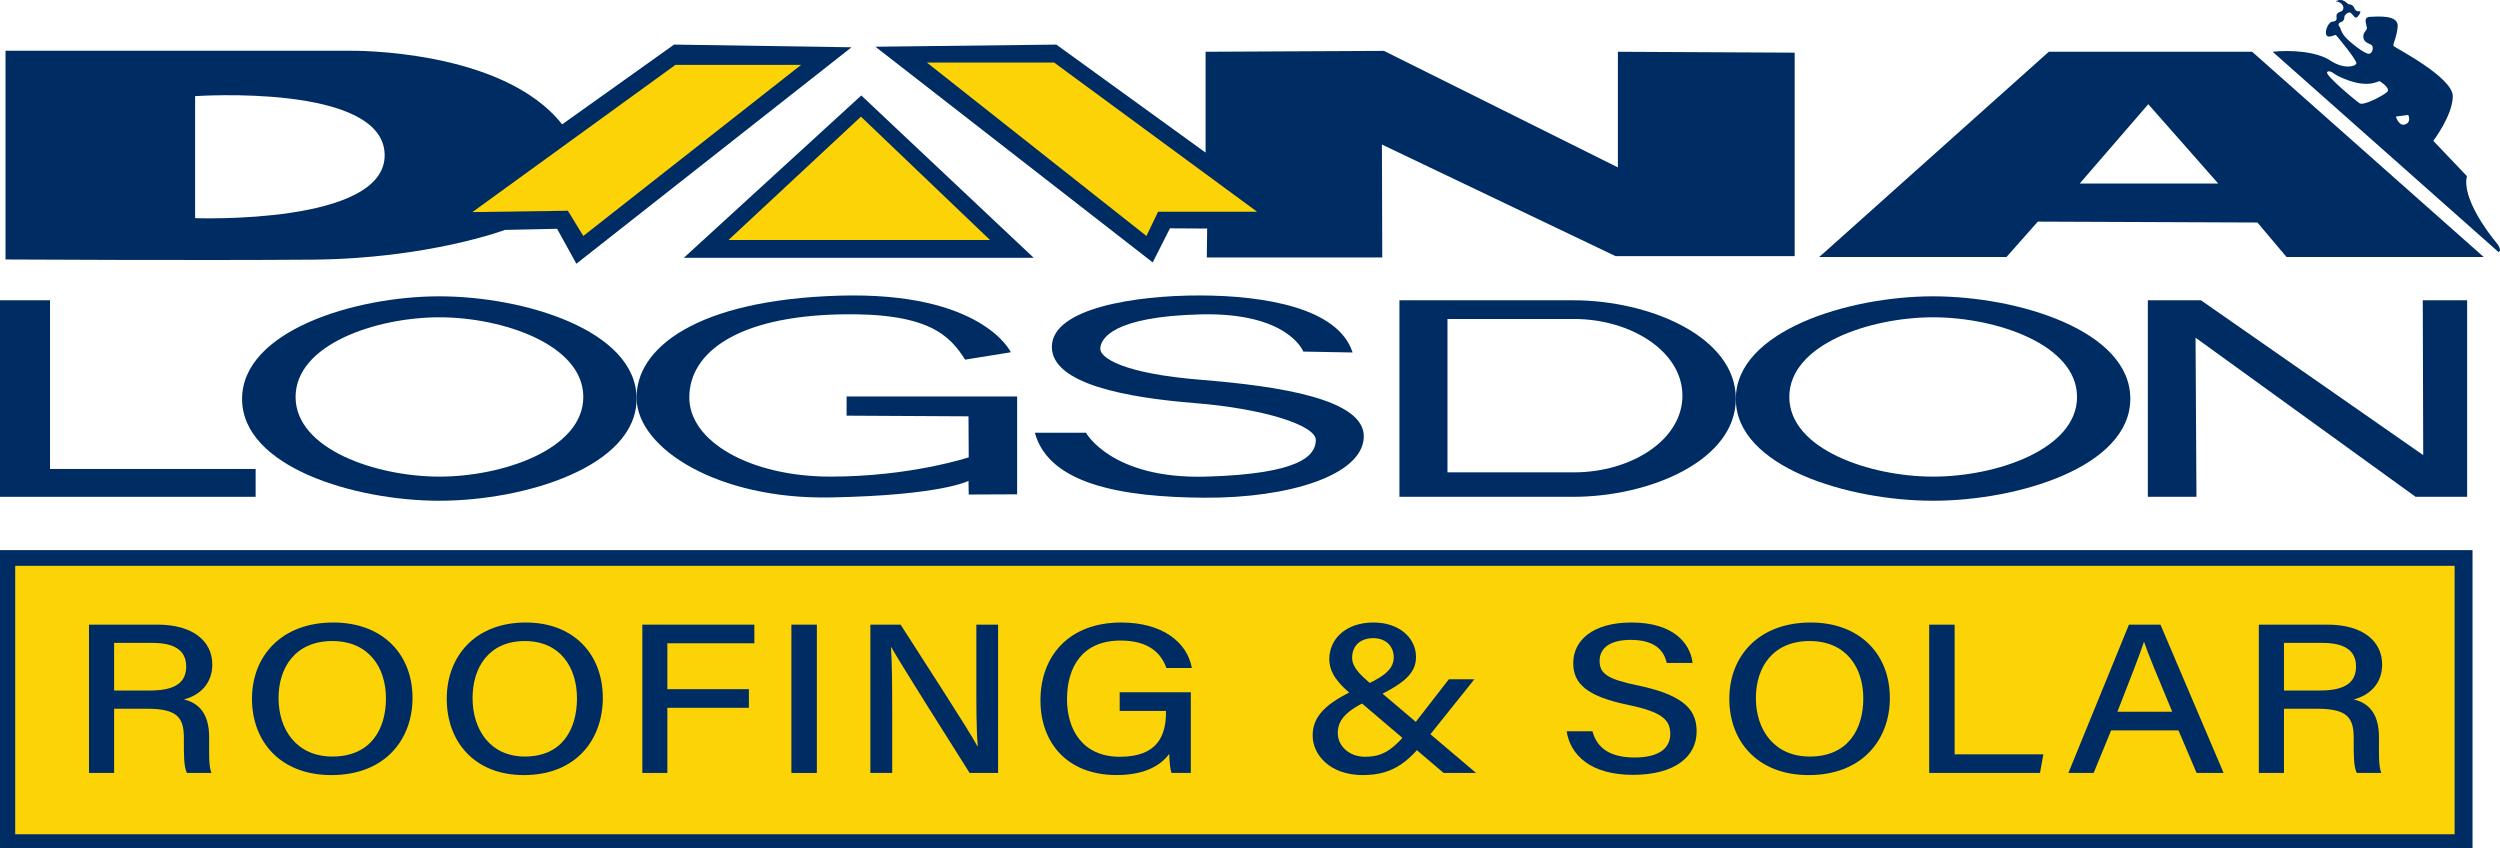
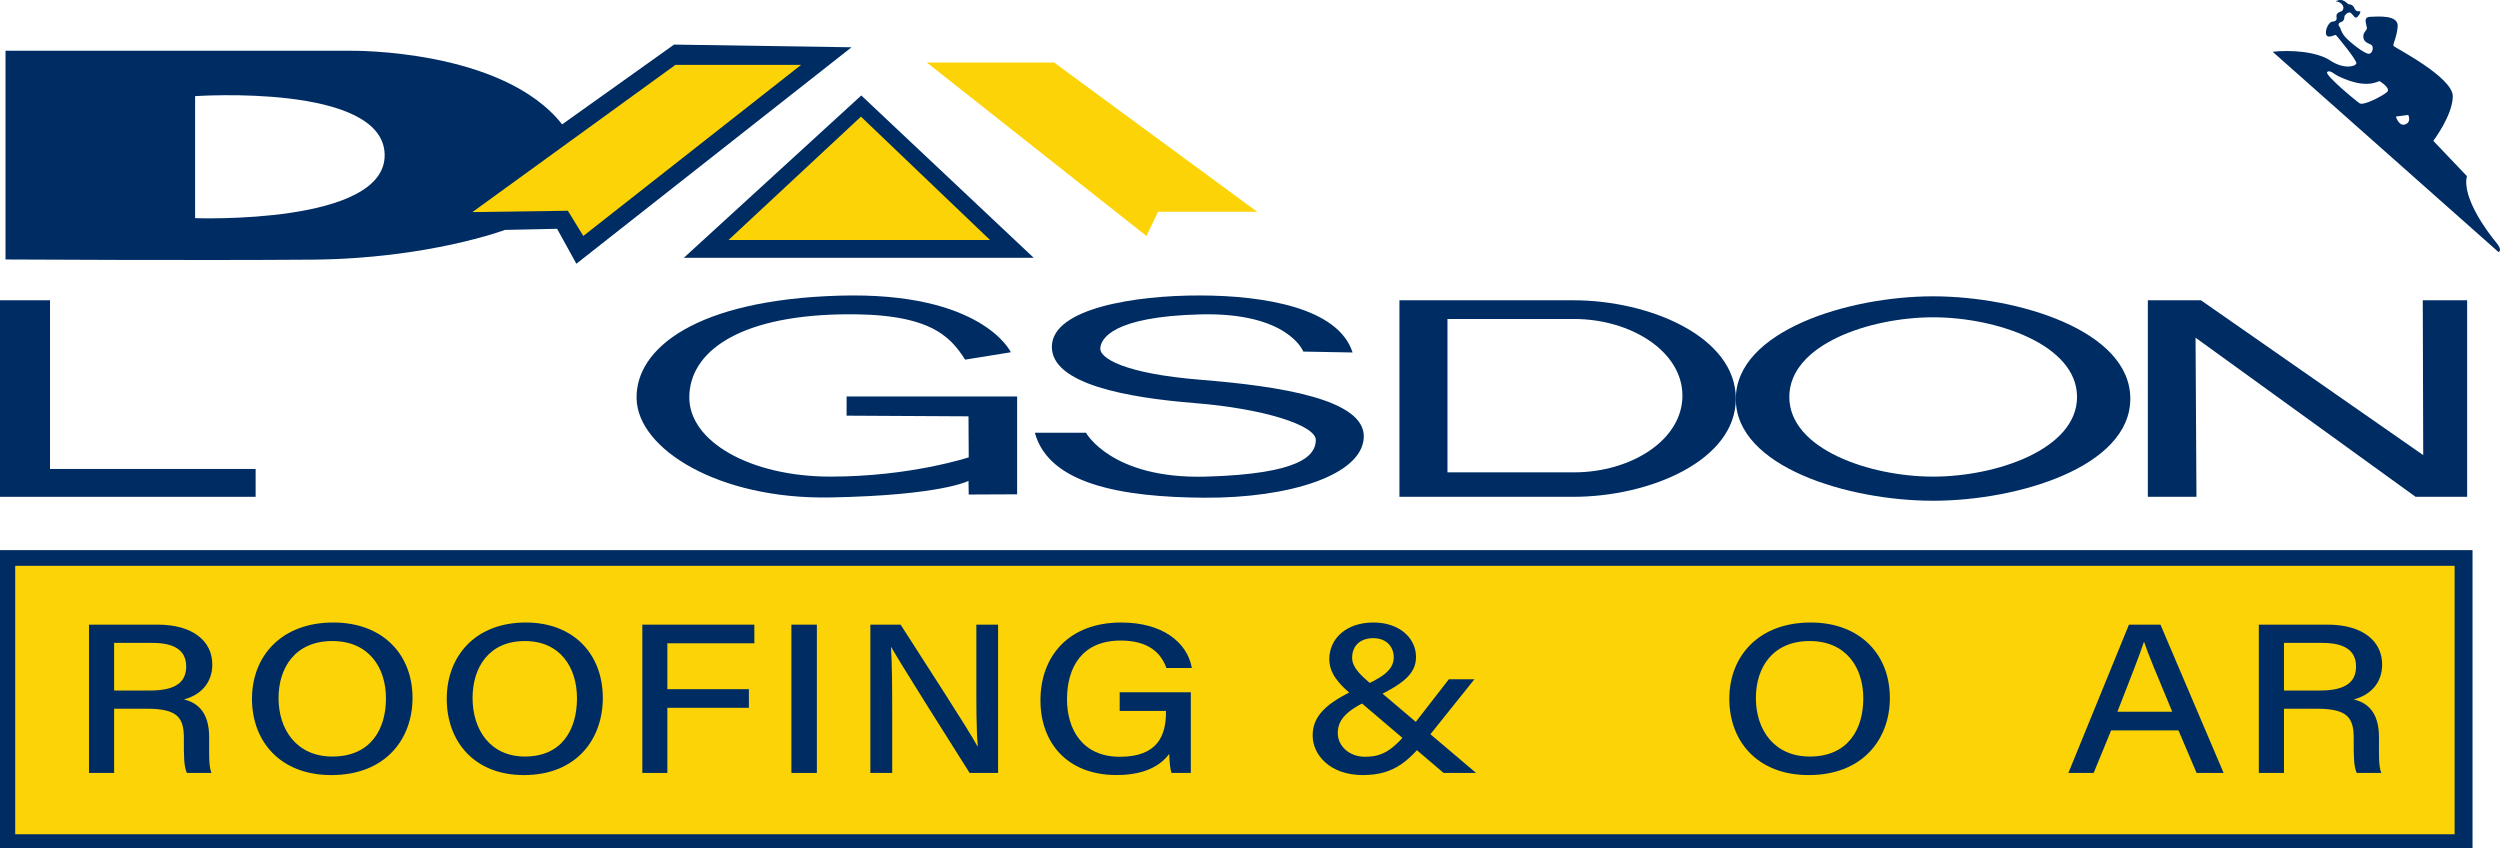
<svg xmlns="http://www.w3.org/2000/svg" id="Layer_1" viewBox="0 0 2390.73 811.07">
  <defs>
    <style>
      .cls-1 {
        fill: #fbd306;
      }

      .cls-2 {
        fill: #002c64;
      }
    </style>
  </defs>
  <path class="cls-2" d="M644.6,42.64l-107.03,76.29c-56.9-72.32-201.54-70.39-201.54-70.39H5.28v199.6s181.98,1.02,292.98.16c111-.85,184.66-28.44,184.66-28.44l49.83-1.07,18.42,33.42L814.32,45.21l-169.72-2.57ZM186.57,208.61v-116.68s179.29-12.43,181.27,55.5c1.98,67.93-181.27,61.18-181.27,61.18Z" />
-   <polygon class="cls-2" points="837.14 44.68 1010.17 42.65 1152.89 145.93 1152.89 49.5 1323.46 48.65 1547.17 160.07 1547.17 49.5 1716.24 50.36 1716.24 244.93 1544.92 244.93 1321.53 138.22 1321.85 246.22 1154.07 246.22 1154.39 218.57 1118.82 218.36 1102.32 250.93 837.14 44.68" />
-   <path class="cls-2" d="M2153.71,49.5h-194.46l-216.65,193.71-3,2.58h179.15l30-33.86,210,.86,27.85,33h188.57l-221.46-196.29ZM1988.82,175.5l65.57-75.86,66.86,75.86h-132.43Z" />
  <path class="cls-2" d="M2386.75,231.43c-7.08-8.36-32.79-42.43-27.65-63l-32.14-33.75s18.32-24.11,18.64-42.43c.32-18.32-55.28-46.61-56.57-48.21-1.28-1.61,2.89-7.4,3.86-18.65.96-11.25-18.32-9.64-26.36-9.32-8.03.32-2.25,9-3.21,11.57-.97,2.57-3.86,3.86-3.22,8.36.65,4.5,4.82,5.46,7.4,6.75,2.57,1.29,1.92,8.04-1.93,8.68-3.86.64-19.13-11.57-23.15-16.39-4.01-4.83-4.01-8.2-5.3-9.65-1.28-1.44-1.12-3.53,1.77-4.34,2.89-.8,3.21-4.54,3.05-5.24-.16-.7,3.54-5.36,6.11-3.44,2.57,1.93,4.02,6.43,6.59,3.54,2.57-2.89,3.53-5.62,1.28-5.14s-4.01-1.45-4.5-3.06c-.48-1.6-2.73-3.77-4.82-3.53s-5.14-7.07-13.1-2.89c0,0,6.5.22,7.51,5.89,0,0-.03,3.11-2.28,3.75-2.25.64-4.9,2.17-4.34,5.14.56,2.97-.48,4.34-4.1,4.66-3.62.32-7.47,9.16-5.54,12.81,1.92,3.64,8.35-.75,9.1,0s20.25,24,19.5,27.1c-.75,3.11-12.1,5.79-24.96-2.78-12.86-8.57-37.64-10.29-55.07-8.36l216,191.57s4.5-1.28-2.57-9.64ZM2282.67,88.07c-3.8,3.43-22.35,13.29-26.21,10.72-3.86-2.58-33.21-27-31.07-29.79,1.39-1.81,4.43-.17,6.37,1.19,1.58,1.11,3.23,2.13,4.98,2.96,28.14,13.31,37.57,3.4,39.22,4.64,1.71,1.28,10.5,6.85,6.71,10.28ZM2300.17,118.93c-6.21,2.36-9-7.5-9-7.5l11.79-1.5s3.43,6.64-2.79,9Z" />
  <polygon class="cls-1" points="886.32 59.79 1008.03 59.79 1202.17 202.5 1107.46 202.5 1096.32 225.65 886.32 59.79" />
  <polygon class="cls-1" points="766.1 62.04 645.89 62.04 451.74 202.82 543.03 201.54 557.82 225.65 766.1 62.04" />
  <polygon class="cls-2" points="988.53 246.54 653.92 246.54 823.64 91.29 988.53 246.54" />
  <polygon class="cls-1" points="946.74 229.5 696.67 229.5 823.32 111.54 946.74 229.5" />
  <g>
    <path class="cls-2" d="M47.83,287.14v161.33h196.63v26.62H0v-187.95h47.83Z" />
-     <path class="cls-2" d="M231.5,381.52c0-65.07,107.73-98.15,188.63-98.15s188.63,32.54,188.63,97.88-107.73,97.61-188.63,97.61-188.63-32.27-188.63-97.34ZM282.67,379.61c0,50.01,77.14,76.18,137.57,76.18s137.57-26.17,137.57-76.18-77.14-76.18-137.57-76.18-137.57,25.88-137.57,76.18Z" />
-     <path class="cls-2" d="M1659.94,381.52c0-65.07,107.73-98.15,188.63-98.15s188.63,32.54,188.63,97.88-107.73,97.61-188.63,97.61-188.63-32.27-188.63-97.34ZM1711.11,379.61c0,50.01,77.14,76.18,137.57,76.18s137.57-26.17,137.57-76.18-77.14-76.18-137.57-76.18-137.57,25.88-137.57,76.18Z" />
+     <path class="cls-2" d="M1659.94,381.52c0-65.07,107.73-98.15,188.63-98.15s188.63,32.54,188.63,97.88-107.73,97.61-188.63,97.61-188.63-32.27-188.63-97.34M1711.11,379.61c0,50.01,77.14,76.18,137.57,76.18s137.57-26.17,137.57-76.18-77.14-76.18-137.57-76.18-137.57,25.88-137.57,76.18Z" />
    <path class="cls-2" d="M1338.27,475.1v-187.95h166.15c73.36,0,155.52,34.96,155.52,94.11s-82.16,93.84-155.52,93.84h-166.15ZM1384.21,451.7h121.01c54.46,0,103.67-30.8,103.67-73.33s-49.61-73.33-103.67-73.33h-121.01v146.66Z" />
    <path class="cls-2" d="M2053.96,475.1v-187.95h50.78l212.57,148.08-.43-148.08h42.43v187.95h-49.29l-210.43-152.16.86,152.16h-46.5Z" />
    <path class="cls-2" d="M922.96,343.93l43.71-7.07s-27-58.11-163.93-54.13-195.1,50.34-193.98,98.52c1.12,48.18,78.27,96.39,184.98,94.46,106.71-1.93,132.43-15.86,132.43-15.86l.21,13.07,46.29-.21v-93.56h-163.07v18.35l116.57.64.21,39.21s-55.5,18.43-132.21,18.43-135.43-33.64-135-76.18,45.86-76.82,144-78.96c84.86-1.85,105,20.14,119.79,43.29Z" />
    <path class="cls-2" d="M989.6,413.79h48.86s24.43,44.57,114.86,42c90.43-2.57,104.57-20.14,105-34.71s-51-30.43-115.29-35.57-138-18-137.14-54.43,80.14-48.64,141.43-48.54,132.43,11.68,146.14,54.54l-47.14-.86s-14.14-37.71-98.57-35.57-95.14,23.57-95.57,32.57,21.86,24,96.43,30,156.86,18.43,155.57,54.86-71.57,58.33-152.14,57.88-149.14-13.31-162.43-62.16Z" />
  </g>
  <rect class="cls-2" y="526.07" width="2364.46" height="285" />
  <rect class="cls-1" x="14.53" y="541.09" width="2332.78" height="256.7" />
  <g>
    <path class="cls-2" d="M109.14,677.77v61.38h-24.05v-141.81h65.62c34.1,0,52.31,16.04,52.31,38.13,0,18.54-12.2,29.55-27.18,33.39,12.39,3.01,24.16,11.4,24.16,36.16v6.25c0,9.73-.41,21.81,2.23,27.88h-23.51c-2.96-6.13-2.9-17.1-2.9-30.74v-2.84c0-19.3-6.21-27.81-35.06-27.81h-31.61ZM109.14,660.33h34.55c24.01,0,34.36-7.81,34.36-22.98s-10.87-22.55-32.21-22.55h-36.7v45.53Z" />
    <path class="cls-2" d="M394.49,667.51c0,39.09-25.7,73.69-77.68,73.69-48.89,0-75.84-32.28-75.84-72.95s27.93-72.95,77.81-72.95c46.53,0,75.71,29.81,75.71,72.2ZM266.37,667.64c0,30.09,17.37,55.83,51.47,55.83,36.85,0,51.26-26.32,51.26-55.67s-16.34-54.78-51.32-54.78-51.41,24.85-51.41,54.61Z" />
    <path class="cls-2" d="M576.46,667.51c0,39.09-24.98,73.69-75.52,73.69-47.53,0-73.72-32.28-73.72-72.95s27.15-72.95,75.64-72.95c45.23,0,73.6,29.81,73.6,72.2ZM451.91,667.64c0,30.09,16.89,55.83,50.03,55.83,35.82,0,49.82-26.32,49.82-55.67s-15.88-54.78-49.89-54.78-49.97,24.85-49.97,54.61Z" />
    <path class="cls-2" d="M614.26,597.35h107.12v17.82h-83.2v43.88h77.99v17.82h-77.99v62.29h-23.92v-141.81Z" />
    <path class="cls-2" d="M781.16,597.35v141.81h-24.35v-141.81h24.35Z" />
    <path class="cls-2" d="M832.32,739.16v-141.81h28.92c20.96,32.91,65.39,100.96,73.5,116.38h.31c-1.49-17.56-1.37-40.35-1.37-63.54v-52.85h20.78v141.81h-27.23c-19.1-30.2-65.86-104.21-74.88-120.21h-.31c1.08,15.44,1.16,40.45,1.16,66v54.2h-20.88Z" />
    <path class="cls-2" d="M1138.77,739.16h-18.46c-1.16-3.03-1.85-9.08-2.19-18.23-7.51,10.17-22.01,20.23-50.37,20.23-47.37,0-72.77-31.05-72.77-71.41,0-42.49,27.27-74.45,77.19-74.45,38.89,0,63.04,18.36,67.59,43.49h-24.35c-5.15-14.65-17.48-26.23-43.72-26.23-37.25,0-51.32,25.91-51.32,56.21,0,28.31,14.43,54.94,50.63,54.94s44-20.59,44-42.4v-1.45h-44.25v-17.82h68.02v77.1Z" />
    <path class="cls-2" d="M1409.94,649.6l-42.28,52.81c-19.43,24.33-33.2,38.79-64.48,38.79s-47.9-19.32-47.9-37.83,12.65-31.46,44.6-45.57c20.23-9.11,32.96-16.04,32.96-29.29,0-9.37-6.44-18.25-19.58-18.25-12.09,0-20.23,6.94-20.23,18.88,0,8.82,7.75,16.46,19.45,26.06l99.07,83.95h-31.03l-87.67-74.58c-12.56-10.52-21.64-20.57-21.64-34.32,0-18.82,15.42-34.95,42.19-34.95,25.23,0,40.73,15.18,40.73,32.93,0,16.3-12.6,26.3-41.98,39.96-26.97,11.69-32.85,21.7-32.85,32.97,0,11.92,10.67,22.52,25.92,22.52,18.17,0,27.91-6.74,48.42-32.98l31.87-41.1h24.43Z" />
-     <path class="cls-2" d="M1522.86,699.29c4.32,16.48,17.46,25.11,40.33,25.11,24.33,0,34.08-9.63,34.08-22.46,0-13.72-8.05-21.12-40.02-27.77-39.79-8.3-52.76-20.23-52.76-40.02,0-21.75,18.62-38.85,55.65-38.85,39.92,0,56.23,19.66,58.47,38.68h-24.71c-2.71-11.88-11.17-22.07-34.57-22.07-18.92,0-29.65,7.28-29.65,20.14s8.83,17.67,37.15,23.56c46.96,9.82,55.63,25.49,55.63,44.03,0,23.44-20.18,41.34-60.92,41.34s-59.88-19.16-63.38-41.69h24.71Z" />
    <path class="cls-2" d="M1807.26,667.51c0,39.09-25.7,73.69-77.69,73.69-48.89,0-75.84-32.28-75.84-72.95s27.93-72.95,77.81-72.95c46.53,0,75.71,29.81,75.71,72.2ZM1679.14,667.64c0,30.09,17.37,55.83,51.47,55.83,36.85,0,51.25-26.32,51.25-55.67s-16.34-54.78-51.32-54.78-51.41,24.85-51.41,54.61Z" />
-     <path class="cls-2" d="M1844.86,597.35h24.35v123.99h84.84l-3.22,17.82h-105.96v-141.81Z" />
    <path class="cls-2" d="M2018.86,698.47l-16.73,40.69h-24.15l57.91-141.81h30.14l60.4,141.81h-25.85l-17.31-40.69h-64.42ZM2077.31,680.65c-14.88-35.88-23.25-55.56-26.88-66.73h-.24c-4.02,12.4-13.36,36.05-25.34,66.73h52.46Z" />
    <path class="cls-2" d="M2184.15,677.77v61.38h-24.05v-141.81h65.62c34.1,0,52.3,16.04,52.3,38.13,0,18.54-12.2,29.55-27.18,33.39,12.39,3.01,24.16,11.4,24.16,36.16v6.25c0,9.73-.41,21.81,2.23,27.88h-23.51c-2.96-6.13-2.9-17.1-2.9-30.74v-2.84c0-19.3-6.21-27.81-35.06-27.81h-31.61ZM2184.15,660.33h34.55c24.01,0,34.36-7.81,34.36-22.98s-10.87-22.55-32.21-22.55h-36.7v45.53Z" />
  </g>
</svg>